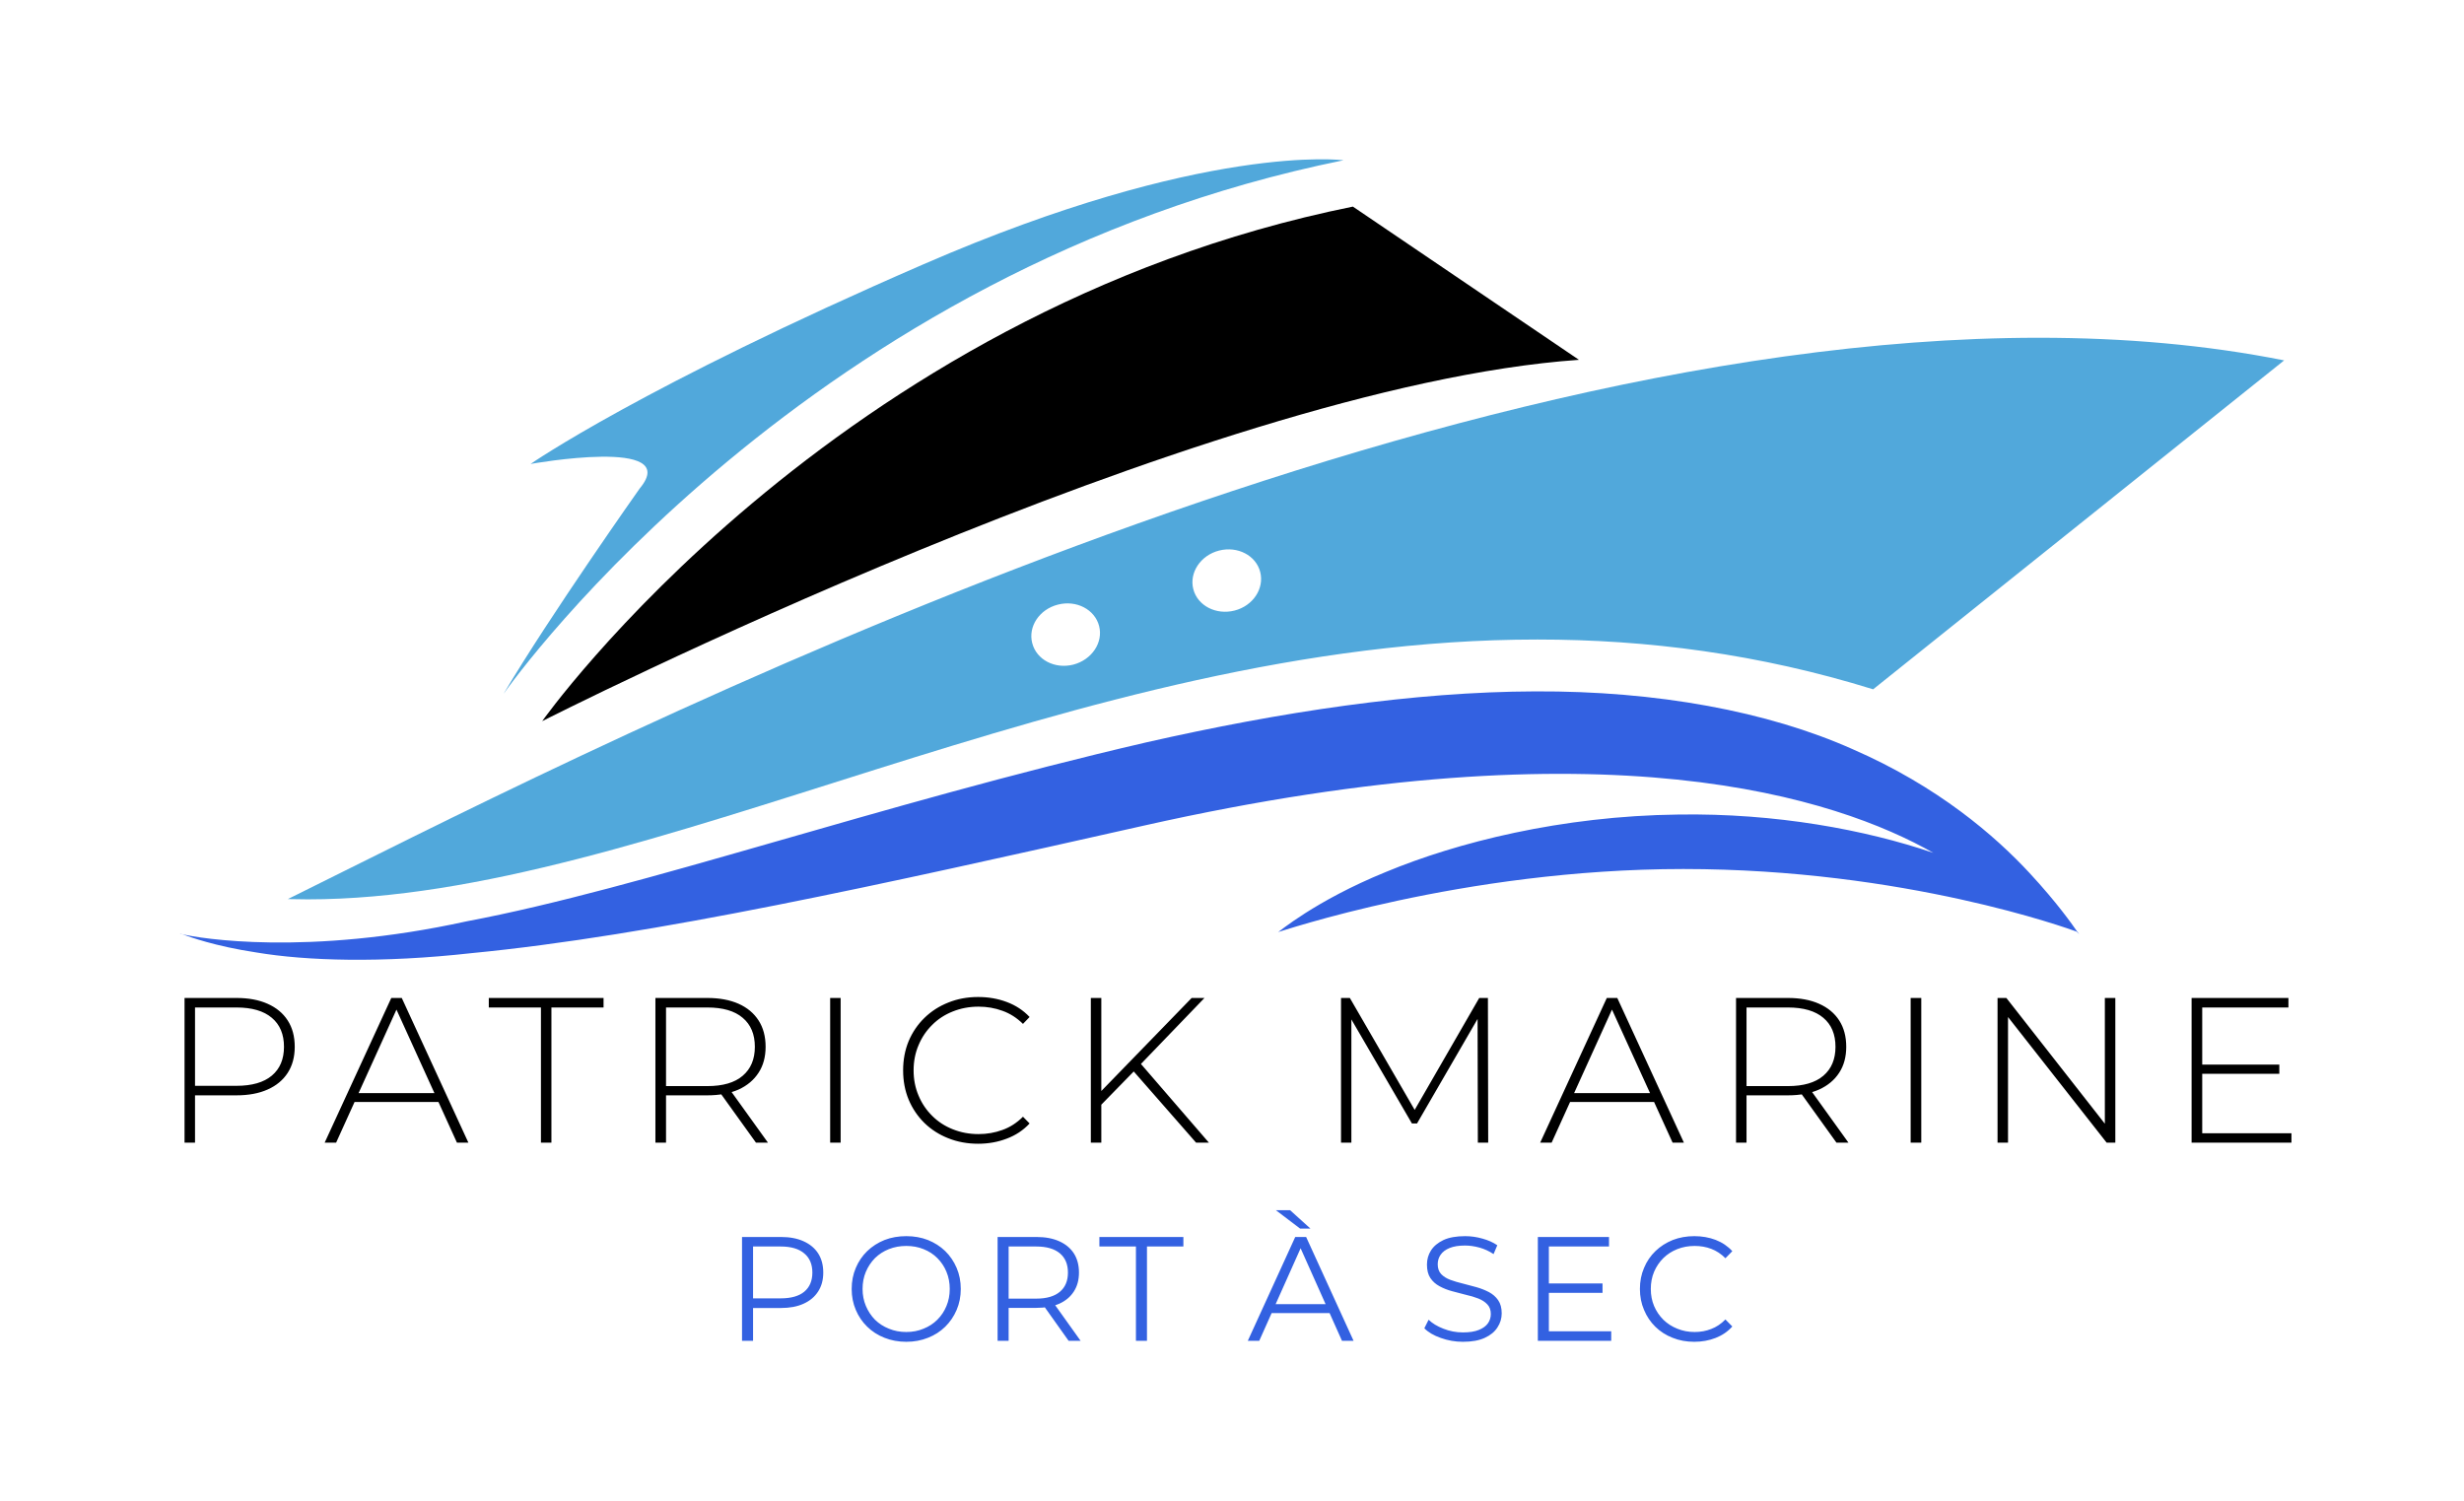
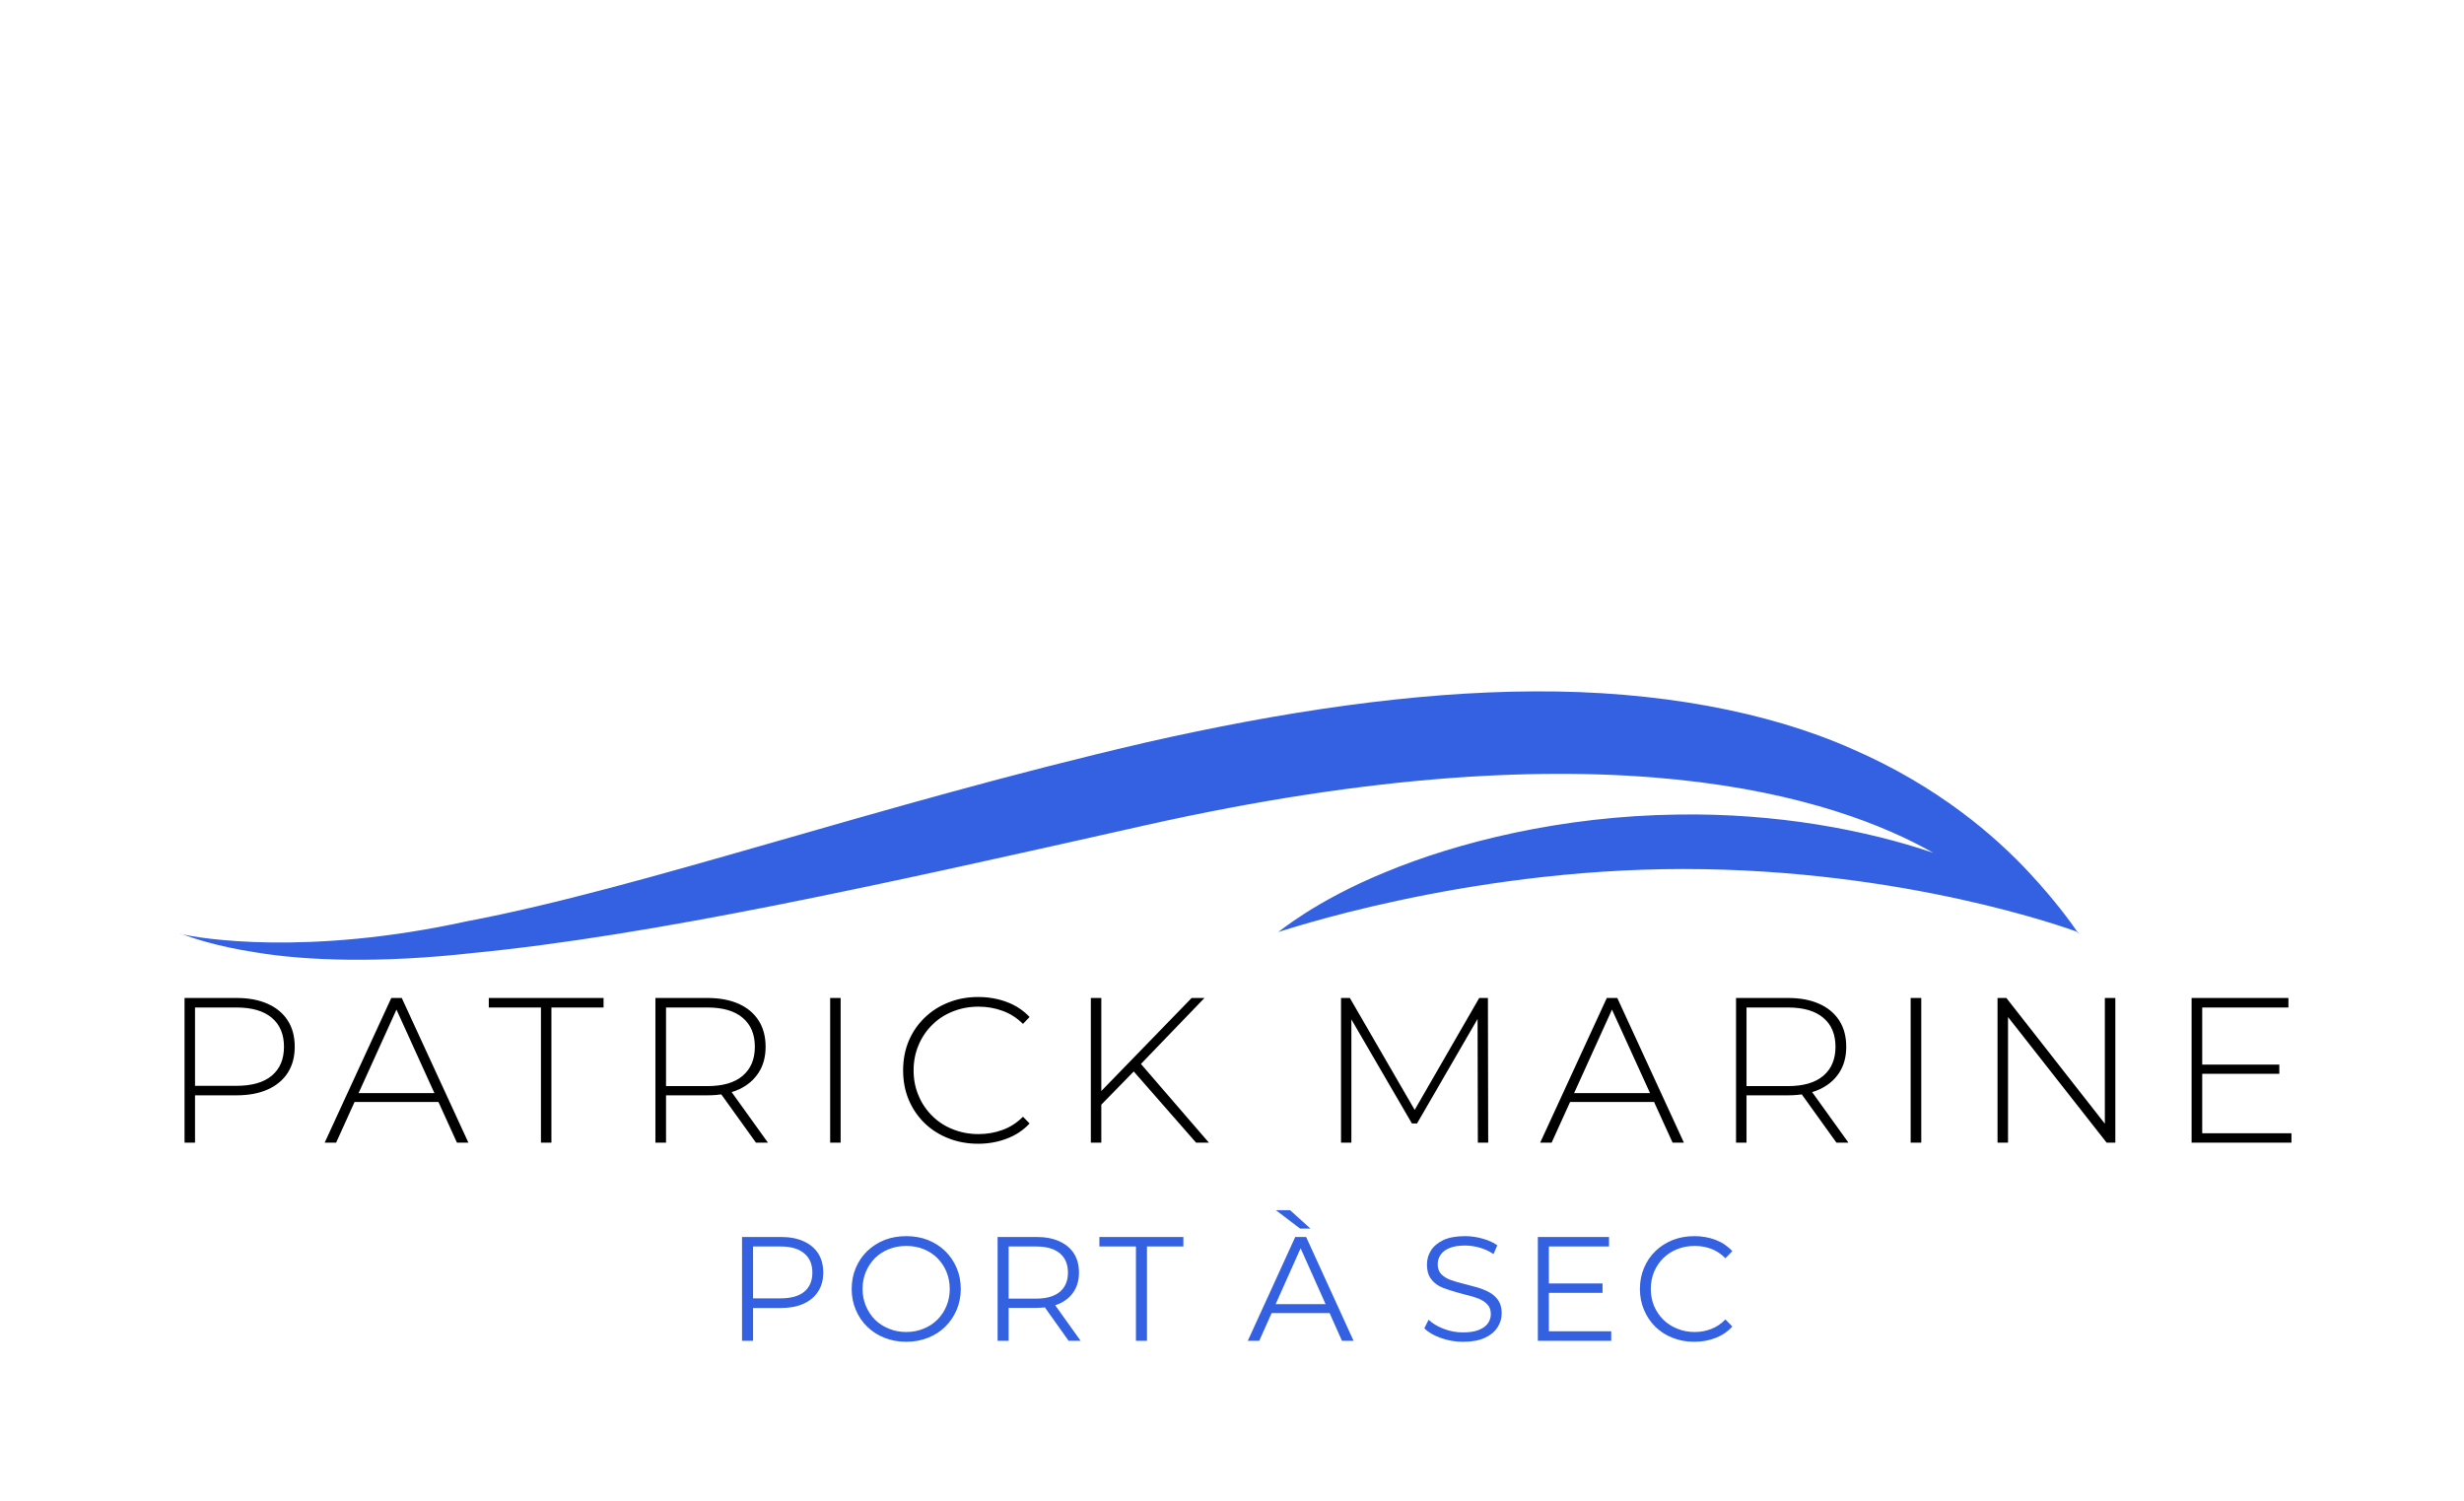
<svg xmlns="http://www.w3.org/2000/svg" version="1.1" viewBox="0 0 17.865 10.883">
  <g transform="matrix(1,0,0,1,1.155,7.229)">
    <g>
      <path d=" M 0.183 1.056 L 0.183 0.007 L 0.559 0.007 Q 0.691 0.007 0.785 0.049 Q 0.88 0.091 0.931 0.17 Q 0.982 0.249 0.982 0.361 Q 0.982 0.471 0.931 0.55 Q 0.88 0.629 0.785 0.671 Q 0.691 0.713 0.559 0.713 L 0.225 0.713 L 0.259 0.677 L 0.259 1.056 L 0.183 1.056 M 0.259 0.682 L 0.225 0.644 L 0.559 0.644 Q 0.728 0.644 0.816 0.57 Q 0.904 0.496 0.904 0.361 Q 0.904 0.225 0.816 0.151 Q 0.728 0.076 0.559 0.076 L 0.225 0.076 L 0.259 0.039 L 0.259 0.682 M 1.199 1.056 L 1.682 0.007 L 1.758 0.007 L 2.241 1.056 L 2.158 1.056 L 1.703 0.055 L 1.736 0.055 L 1.282 1.056 L 1.199 1.056 M 1.376 0.761 L 1.401 0.697 L 2.029 0.697 L 2.055 0.761 L 1.376 0.761 M 2.767 1.056 L 2.767 0.076 L 2.389 0.076 L 2.389 0.007 L 3.221 0.007 L 3.221 0.076 L 2.843 0.076 L 2.843 1.056 L 2.767 1.056 M 3.597 1.056 L 3.597 0.007 L 3.973 0.007 Q 4.105 0.007 4.2 0.049 Q 4.294 0.091 4.345 0.17 Q 4.396 0.249 4.396 0.361 Q 4.396 0.471 4.345 0.549 Q 4.294 0.628 4.2 0.671 Q 4.105 0.713 3.973 0.713 L 3.639 0.713 L 3.674 0.677 L 3.674 1.056 L 3.597 1.056 M 4.326 1.056 L 4.053 0.676 L 4.14 0.676 L 4.413 1.056 L 4.326 1.056 M 3.674 0.682 L 3.639 0.646 L 3.973 0.646 Q 4.143 0.646 4.23 0.571 Q 4.318 0.496 4.318 0.361 Q 4.318 0.225 4.23 0.151 Q 4.143 0.076 3.973 0.076 L 3.639 0.076 L 3.674 0.039 L 3.674 0.682 M 4.864 1.056 L 4.864 0.007 L 4.94 0.007 L 4.94 1.056 L 4.864 1.056 M 5.937 1.064 Q 5.82 1.064 5.72 1.024 Q 5.621 0.985 5.547 0.913 Q 5.474 0.841 5.433 0.744 Q 5.393 0.647 5.393 0.532 Q 5.393 0.417 5.433 0.32 Q 5.474 0.223 5.548 0.151 Q 5.622 0.079 5.721 0.04 Q 5.82 0 5.937 0 Q 6.048 0 6.144 0.036 Q 6.241 0.072 6.31 0.145 L 6.262 0.195 Q 6.195 0.129 6.113 0.1 Q 6.031 0.07 5.94 0.07 Q 5.84 0.07 5.753 0.105 Q 5.667 0.139 5.604 0.202 Q 5.54 0.265 5.505 0.349 Q 5.469 0.433 5.469 0.532 Q 5.469 0.631 5.505 0.715 Q 5.54 0.799 5.604 0.862 Q 5.667 0.925 5.753 0.959 Q 5.84 0.994 5.94 0.994 Q 6.031 0.994 6.113 0.964 Q 6.195 0.935 6.262 0.868 L 6.31 0.917 Q 6.241 0.991 6.144 1.027 Q 6.048 1.064 5.937 1.064 M 6.82 0.791 L 6.817 0.695 L 7.485 0.007 L 7.578 0.007 L 7.111 0.492 L 7.067 0.538 L 6.82 0.791 M 6.754 1.056 L 6.754 0.007 L 6.83 0.007 L 6.83 1.056 L 6.754 1.056 M 7.517 1.056 L 7.045 0.517 L 7.097 0.462 L 7.61 1.056 L 7.517 1.056 M 8.568 1.056 L 8.568 0.007 L 8.632 0.007 L 9.119 0.848 L 9.085 0.848 L 9.57 0.007 L 9.633 0.007 L 9.635 1.056 L 9.56 1.056 L 9.558 0.123 L 9.579 0.123 L 9.119 0.917 L 9.082 0.917 L 8.62 0.123 L 8.643 0.123 L 8.643 1.056 L 8.568 1.056 M 10.012 1.056 L 10.495 0.007 L 10.571 0.007 L 11.054 1.056 L 10.972 1.056 L 10.516 0.055 L 10.549 0.055 L 10.095 1.056 L 10.012 1.056 M 10.189 0.761 L 10.215 0.697 L 10.843 0.697 L 10.868 0.761 L 10.189 0.761 M 11.432 1.056 L 11.432 0.007 L 11.808 0.007 Q 11.94 0.007 12.034 0.049 Q 12.129 0.091 12.18 0.17 Q 12.231 0.249 12.231 0.361 Q 12.231 0.471 12.18 0.549 Q 12.129 0.628 12.034 0.671 Q 11.94 0.713 11.808 0.713 L 11.474 0.713 L 11.508 0.677 L 11.508 1.056 L 11.432 1.056 M 12.16 1.056 L 11.887 0.676 L 11.974 0.676 L 12.247 1.056 L 12.16 1.056 M 11.508 0.682 L 11.474 0.646 L 11.808 0.646 Q 11.977 0.646 12.065 0.571 Q 12.153 0.496 12.153 0.361 Q 12.153 0.225 12.065 0.151 Q 11.977 0.076 11.808 0.076 L 11.474 0.076 L 11.508 0.039 L 11.508 0.682 M 12.698 1.056 L 12.698 0.007 L 12.775 0.007 L 12.775 1.056 L 12.698 1.056 M 13.328 1.056 L 13.328 0.007 L 13.392 0.007 L 14.14 0.962 L 14.106 0.962 L 14.106 0.007 L 14.182 0.007 L 14.182 1.056 L 14.119 1.056 L 13.37 0.102 L 13.404 0.102 L 13.404 1.056 L 13.328 1.056 M 14.803 0.49 L 15.371 0.49 L 15.371 0.557 L 14.803 0.557 L 14.803 0.49 M 14.812 0.988 L 15.459 0.988 L 15.459 1.056 L 14.735 1.056 L 14.735 0.007 L 15.437 0.007 L 15.437 0.076 L 14.812 0.076 L 14.812 0.988" fill="#000000" fill-rule="nonzero" />
    </g>
    <g>
-       <path d=" M 4.225 2.493 L 4.225 1.74 L 4.507 1.74 Q 4.603 1.74 4.671 1.771 Q 4.74 1.802 4.777 1.859 Q 4.814 1.917 4.814 1.998 Q 4.814 2.078 4.777 2.135 Q 4.74 2.193 4.671 2.224 Q 4.603 2.255 4.507 2.255 L 4.269 2.255 L 4.305 2.218 L 4.305 2.493 L 4.225 2.493 M 4.305 2.224 L 4.269 2.185 L 4.505 2.185 Q 4.618 2.185 4.676 2.137 Q 4.735 2.088 4.735 1.998 Q 4.735 1.908 4.676 1.859 Q 4.618 1.809 4.505 1.809 L 4.269 1.809 L 4.305 1.771 L 4.305 2.224 M 5.416 2.5 Q 5.331 2.5 5.258 2.471 Q 5.186 2.443 5.132 2.39 Q 5.079 2.338 5.05 2.269 Q 5.02 2.199 5.02 2.117 Q 5.02 2.034 5.05 1.964 Q 5.079 1.895 5.132 1.843 Q 5.186 1.791 5.258 1.762 Q 5.33 1.734 5.416 1.734 Q 5.501 1.734 5.573 1.762 Q 5.645 1.791 5.698 1.842 Q 5.751 1.894 5.781 1.964 Q 5.811 2.034 5.811 2.117 Q 5.811 2.199 5.781 2.269 Q 5.751 2.339 5.698 2.391 Q 5.645 2.443 5.573 2.471 Q 5.501 2.5 5.416 2.5 M 5.416 2.429 Q 5.484 2.429 5.541 2.405 Q 5.599 2.382 5.641 2.34 Q 5.684 2.297 5.707 2.241 Q 5.731 2.184 5.731 2.117 Q 5.731 2.049 5.707 1.992 Q 5.684 1.936 5.641 1.893 Q 5.599 1.851 5.541 1.828 Q 5.484 1.805 5.416 1.805 Q 5.348 1.805 5.29 1.828 Q 5.232 1.851 5.189 1.893 Q 5.147 1.936 5.123 1.992 Q 5.099 2.049 5.099 2.117 Q 5.099 2.183 5.123 2.24 Q 5.147 2.297 5.189 2.34 Q 5.232 2.382 5.29 2.405 Q 5.348 2.429 5.416 2.429 M 6.078 2.493 L 6.078 1.74 L 6.36 1.74 Q 6.456 1.74 6.525 1.771 Q 6.594 1.802 6.631 1.859 Q 6.668 1.917 6.668 1.998 Q 6.668 2.078 6.631 2.135 Q 6.594 2.193 6.525 2.224 Q 6.456 2.254 6.36 2.254 L 6.123 2.254 L 6.158 2.218 L 6.158 2.493 L 6.078 2.493 M 6.593 2.493 L 6.399 2.22 L 6.485 2.22 L 6.68 2.493 L 6.593 2.493 M 6.158 2.224 L 6.123 2.187 L 6.358 2.187 Q 6.471 2.187 6.53 2.137 Q 6.588 2.088 6.588 1.998 Q 6.588 1.908 6.53 1.859 Q 6.471 1.809 6.358 1.809 L 6.123 1.809 L 6.158 1.771 L 6.158 2.224 M 7.081 2.493 L 7.081 1.809 L 6.816 1.809 L 6.816 1.74 L 7.425 1.74 L 7.425 1.809 L 7.161 1.809 L 7.161 2.493 L 7.081 2.493 M 7.892 2.493 L 8.236 1.74 L 8.315 1.74 L 8.659 2.493 L 8.575 2.493 L 8.259 1.786 L 8.291 1.786 L 7.975 2.493 L 7.892 2.493 M 8.028 2.292 L 8.051 2.227 L 8.489 2.227 L 8.513 2.292 L 8.028 2.292 M 8.271 1.679 L 8.096 1.546 L 8.199 1.546 L 8.346 1.679 L 8.271 1.679 M 9.452 2.5 Q 9.368 2.5 9.291 2.472 Q 9.214 2.445 9.172 2.402 L 9.203 2.34 Q 9.243 2.379 9.31 2.405 Q 9.378 2.432 9.452 2.432 Q 9.523 2.432 9.567 2.414 Q 9.612 2.396 9.633 2.366 Q 9.654 2.336 9.654 2.299 Q 9.654 2.255 9.629 2.229 Q 9.604 2.202 9.563 2.186 Q 9.522 2.17 9.472 2.159 Q 9.423 2.147 9.373 2.133 Q 9.324 2.12 9.282 2.097 Q 9.241 2.075 9.216 2.038 Q 9.191 2.001 9.191 1.94 Q 9.191 1.884 9.22 1.838 Q 9.25 1.791 9.311 1.762 Q 9.372 1.734 9.468 1.734 Q 9.531 1.734 9.594 1.752 Q 9.656 1.769 9.701 1.8 L 9.674 1.864 Q 9.626 1.832 9.572 1.817 Q 9.517 1.802 9.467 1.802 Q 9.399 1.802 9.355 1.82 Q 9.311 1.838 9.29 1.869 Q 9.269 1.899 9.269 1.938 Q 9.269 1.982 9.294 2.009 Q 9.32 2.036 9.361 2.051 Q 9.402 2.066 9.452 2.078 Q 9.501 2.09 9.55 2.104 Q 9.599 2.118 9.641 2.14 Q 9.682 2.162 9.707 2.198 Q 9.733 2.235 9.733 2.294 Q 9.733 2.349 9.702 2.396 Q 9.672 2.443 9.611 2.471 Q 9.549 2.5 9.452 2.5 M 10.066 2.077 L 10.464 2.077 L 10.464 2.145 L 10.066 2.145 L 10.066 2.077 M 10.075 2.424 L 10.527 2.424 L 10.527 2.493 L 9.995 2.493 L 9.995 1.74 L 10.511 1.74 L 10.511 1.809 L 10.075 1.809 L 10.075 2.424 M 11.129 2.5 Q 11.044 2.5 10.972 2.471 Q 10.9 2.443 10.847 2.391 Q 10.794 2.339 10.765 2.269 Q 10.735 2.199 10.735 2.117 Q 10.735 2.034 10.765 1.964 Q 10.794 1.894 10.848 1.842 Q 10.901 1.791 10.973 1.762 Q 11.045 1.734 11.13 1.734 Q 11.212 1.734 11.284 1.761 Q 11.356 1.789 11.405 1.843 L 11.355 1.894 Q 11.308 1.847 11.252 1.826 Q 11.197 1.805 11.132 1.805 Q 11.064 1.805 11.006 1.828 Q 10.948 1.851 10.905 1.893 Q 10.862 1.936 10.838 1.992 Q 10.814 2.049 10.814 2.117 Q 10.814 2.184 10.838 2.241 Q 10.862 2.297 10.905 2.34 Q 10.948 2.382 11.006 2.405 Q 11.064 2.429 11.132 2.429 Q 11.197 2.429 11.252 2.407 Q 11.308 2.386 11.355 2.338 L 11.405 2.389 Q 11.356 2.444 11.284 2.472 Q 11.212 2.5 11.129 2.5" fill="#3361e1" fill-rule="nonzero" />
+       <path d=" M 4.225 2.493 L 4.225 1.74 L 4.507 1.74 Q 4.603 1.74 4.671 1.771 Q 4.74 1.802 4.777 1.859 Q 4.814 1.917 4.814 1.998 Q 4.814 2.078 4.777 2.135 Q 4.74 2.193 4.671 2.224 Q 4.603 2.255 4.507 2.255 L 4.269 2.255 L 4.305 2.218 L 4.305 2.493 L 4.225 2.493 M 4.305 2.224 L 4.269 2.185 L 4.505 2.185 Q 4.618 2.185 4.676 2.137 Q 4.735 2.088 4.735 1.998 Q 4.735 1.908 4.676 1.859 Q 4.618 1.809 4.505 1.809 L 4.269 1.809 L 4.305 1.771 L 4.305 2.224 M 5.416 2.5 Q 5.331 2.5 5.258 2.471 Q 5.186 2.443 5.132 2.39 Q 5.079 2.338 5.05 2.269 Q 5.02 2.199 5.02 2.117 Q 5.02 2.034 5.05 1.964 Q 5.079 1.895 5.132 1.843 Q 5.186 1.791 5.258 1.762 Q 5.33 1.734 5.416 1.734 Q 5.501 1.734 5.573 1.762 Q 5.645 1.791 5.698 1.842 Q 5.751 1.894 5.781 1.964 Q 5.811 2.034 5.811 2.117 Q 5.811 2.199 5.781 2.269 Q 5.751 2.339 5.698 2.391 Q 5.645 2.443 5.573 2.471 Q 5.501 2.5 5.416 2.5 M 5.416 2.429 Q 5.484 2.429 5.541 2.405 Q 5.599 2.382 5.641 2.34 Q 5.684 2.297 5.707 2.241 Q 5.731 2.184 5.731 2.117 Q 5.731 2.049 5.707 1.992 Q 5.684 1.936 5.641 1.893 Q 5.599 1.851 5.541 1.828 Q 5.484 1.805 5.416 1.805 Q 5.348 1.805 5.29 1.828 Q 5.232 1.851 5.189 1.893 Q 5.147 1.936 5.123 1.992 Q 5.099 2.049 5.099 2.117 Q 5.099 2.183 5.123 2.24 Q 5.147 2.297 5.189 2.34 Q 5.232 2.382 5.29 2.405 Q 5.348 2.429 5.416 2.429 M 6.078 2.493 L 6.078 1.74 L 6.36 1.74 Q 6.456 1.74 6.525 1.771 Q 6.594 1.802 6.631 1.859 Q 6.668 1.917 6.668 1.998 Q 6.668 2.078 6.631 2.135 Q 6.594 2.193 6.525 2.224 Q 6.456 2.254 6.36 2.254 L 6.123 2.254 L 6.158 2.218 L 6.158 2.493 L 6.078 2.493 M 6.593 2.493 L 6.399 2.22 L 6.485 2.22 L 6.68 2.493 L 6.593 2.493 M 6.158 2.224 L 6.123 2.187 L 6.358 2.187 Q 6.471 2.187 6.53 2.137 Q 6.588 2.088 6.588 1.998 Q 6.588 1.908 6.53 1.859 Q 6.471 1.809 6.358 1.809 L 6.123 1.809 L 6.158 1.771 L 6.158 2.224 M 7.081 2.493 L 7.081 1.809 L 6.816 1.809 L 6.816 1.74 L 7.425 1.74 L 7.425 1.809 L 7.161 1.809 L 7.161 2.493 L 7.081 2.493 M 7.892 2.493 L 8.236 1.74 L 8.315 1.74 L 8.659 2.493 L 8.575 2.493 L 8.259 1.786 L 8.291 1.786 L 7.975 2.493 L 7.892 2.493 M 8.028 2.292 L 8.051 2.227 L 8.489 2.227 L 8.513 2.292 L 8.028 2.292 M 8.271 1.679 L 8.096 1.546 L 8.199 1.546 L 8.346 1.679 L 8.271 1.679 M 9.452 2.5 Q 9.368 2.5 9.291 2.472 Q 9.214 2.445 9.172 2.402 L 9.203 2.34 Q 9.243 2.379 9.31 2.405 Q 9.378 2.432 9.452 2.432 Q 9.523 2.432 9.567 2.414 Q 9.612 2.396 9.633 2.366 Q 9.654 2.336 9.654 2.299 Q 9.654 2.255 9.629 2.229 Q 9.604 2.202 9.563 2.186 Q 9.522 2.17 9.472 2.159 Q 9.324 2.12 9.282 2.097 Q 9.241 2.075 9.216 2.038 Q 9.191 2.001 9.191 1.94 Q 9.191 1.884 9.22 1.838 Q 9.25 1.791 9.311 1.762 Q 9.372 1.734 9.468 1.734 Q 9.531 1.734 9.594 1.752 Q 9.656 1.769 9.701 1.8 L 9.674 1.864 Q 9.626 1.832 9.572 1.817 Q 9.517 1.802 9.467 1.802 Q 9.399 1.802 9.355 1.82 Q 9.311 1.838 9.29 1.869 Q 9.269 1.899 9.269 1.938 Q 9.269 1.982 9.294 2.009 Q 9.32 2.036 9.361 2.051 Q 9.402 2.066 9.452 2.078 Q 9.501 2.09 9.55 2.104 Q 9.599 2.118 9.641 2.14 Q 9.682 2.162 9.707 2.198 Q 9.733 2.235 9.733 2.294 Q 9.733 2.349 9.702 2.396 Q 9.672 2.443 9.611 2.471 Q 9.549 2.5 9.452 2.5 M 10.066 2.077 L 10.464 2.077 L 10.464 2.145 L 10.066 2.145 L 10.066 2.077 M 10.075 2.424 L 10.527 2.424 L 10.527 2.493 L 9.995 2.493 L 9.995 1.74 L 10.511 1.74 L 10.511 1.809 L 10.075 1.809 L 10.075 2.424 M 11.129 2.5 Q 11.044 2.5 10.972 2.471 Q 10.9 2.443 10.847 2.391 Q 10.794 2.339 10.765 2.269 Q 10.735 2.199 10.735 2.117 Q 10.735 2.034 10.765 1.964 Q 10.794 1.894 10.848 1.842 Q 10.901 1.791 10.973 1.762 Q 11.045 1.734 11.13 1.734 Q 11.212 1.734 11.284 1.761 Q 11.356 1.789 11.405 1.843 L 11.355 1.894 Q 11.308 1.847 11.252 1.826 Q 11.197 1.805 11.132 1.805 Q 11.064 1.805 11.006 1.828 Q 10.948 1.851 10.905 1.893 Q 10.862 1.936 10.838 1.992 Q 10.814 2.049 10.814 2.117 Q 10.814 2.184 10.838 2.241 Q 10.862 2.297 10.905 2.34 Q 10.948 2.382 11.006 2.405 Q 11.064 2.429 11.132 2.429 Q 11.197 2.429 11.252 2.407 Q 11.308 2.386 11.355 2.338 L 11.405 2.389 Q 11.356 2.444 11.284 2.472 Q 11.212 2.5 11.129 2.5" fill="#3361e1" fill-rule="nonzero" />
    </g>
    <g clip-path="url(#SvgjsClipPath1003)">
      <g clip-path="url(#a99a7303f-085c-4a46-8392-25f0774ad6137693f88b-beaf-44af-bbc1-7ea4a89414a0)">
-         <path d=" M 8.654 -5.731 C 4.873 -4.966 2.776 -2 2.776 -2 C 2.776 -2 7.553 -4.429 10.293 -4.62 Z" fill="#000000" transform="matrix(1,0,0,1,0,0)" fill-rule="nonzero" />
-       </g>
+         </g>
      <g clip-path="url(#a99a7303f-085c-4a46-8392-25f0774ad6137693f88b-beaf-44af-bbc1-7ea4a89414a0)">
-         <path d=" M 15.406 -4.616 C 14.839 -4.729 14.243 -4.78 13.628 -4.78 C 8.827 -4.78 2.87 -1.667 0.932 -0.71 C 0.979 -0.709 1.027 -0.708 1.076 -0.708 C 3.552 -0.708 6.613 -2.592 9.992 -2.592 C 10.787 -2.592 11.599 -2.488 12.426 -2.231 Z M 6.627 -2.41 C 6.493 -2.376 6.36 -2.445 6.329 -2.566 C 6.298 -2.686 6.381 -2.811 6.515 -2.845 C 6.649 -2.88 6.783 -2.81 6.814 -2.69 C 6.845 -2.57 6.761 -2.445 6.627 -2.41 M 7.796 -2.802 C 7.662 -2.768 7.528 -2.837 7.497 -2.957 C 7.466 -3.077 7.55 -3.203 7.684 -3.237 C 7.818 -3.271 7.951 -3.202 7.982 -3.082 C 8.013 -2.962 7.93 -2.836 7.796 -2.802" fill="#51a8db" transform="matrix(1,0,0,1,0,0)" fill-rule="nonzero" />
-       </g>
+         </g>
      <g clip-path="url(#a99a7303f-085c-4a46-8392-25f0774ad6137693f88b-beaf-44af-bbc1-7ea4a89414a0)">
        <path d=" M 0.167 -0.455 C 0.156 -0.459 0.15 -0.461 0.15 -0.46 C 0.149 -0.459 0.155 -0.458 0.167 -0.455" fill="#3361e1" transform="matrix(1,0,0,1,0,0)" fill-rule="nonzero" />
      </g>
      <g clip-path="url(#a99a7303f-085c-4a46-8392-25f0774ad6137693f88b-beaf-44af-bbc1-7ea4a89414a0)">
        <path d=" M 13.908 -0.472 C 13.91 -0.471 13.911 -0.471 13.911 -0.471 C 13.911 -0.471 13.909 -0.472 13.905 -0.475 C 13.868 -0.528 13.761 -0.682 13.561 -0.898 C 13.312 -1.167 12.896 -1.528 12.277 -1.797 C 11.663 -2.071 10.858 -2.22 9.976 -2.216 C 9.092 -2.213 8.134 -2.068 7.155 -1.846 C 5.198 -1.392 3.502 -0.789 2.23 -0.549 C 1.068 -0.294 0.288 -0.426 0.167 -0.455 C 0.22 -0.436 0.4 -0.369 0.703 -0.323 C 1.067 -0.262 1.608 -0.245 2.264 -0.318 C 3.583 -0.446 5.214 -0.81 7.14 -1.243 C 10.512 -2.001 12.166 -1.44 12.863 -1.045 C 12.369 -1.213 11.72 -1.334 11.014 -1.323 C 10.164 -1.313 9.407 -1.12 8.894 -0.907 C 8.376 -0.696 8.113 -0.467 8.112 -0.471 C 8.114 -0.468 9.442 -0.928 11.05 -0.928 C 12.658 -0.928 13.846 -0.494 13.902 -0.474 C 13.914 -0.462 13.92 -0.455 13.92 -0.455 C 13.92 -0.455 13.916 -0.461 13.908 -0.472" fill="#3361e1" transform="matrix(1,0,0,1,0,0)" fill-rule="nonzero" />
      </g>
      <g clip-path="url(#a99a7303f-085c-4a46-8392-25f0774ad6137693f88b-beaf-44af-bbc1-7ea4a89414a0)">
-         <path d=" M 5.541 -5.313 C 3.499 -4.427 2.692 -3.865 2.692 -3.865 C 2.692 -3.865 3.798 -4.064 3.483 -3.687 C 3.483 -3.687 2.833 -2.767 2.496 -2.198 C 2.584 -2.324 4.716 -5.284 8.586 -6.067 C 8.586 -6.067 7.583 -6.2 5.541 -5.313" fill="#51a8db" transform="matrix(1,0,0,1,0,0)" fill-rule="nonzero" />
-       </g>
+         </g>
    </g>
  </g>
  <defs>
    <clipPath id="SvgjsClipPath1003">
      <path d=" M 0.15 -6.074 h 15.256 v 5.804 h -15.256 Z" />
    </clipPath>
    <clipPath id="a99a7303f-085c-4a46-8392-25f0774ad6137693f88b-beaf-44af-bbc1-7ea4a89414a0">
      <path d=" M 0.15 -0.27 L 15.406 -0.27 L 15.406 -6.074 L 0.15 -6.074 Z" />
    </clipPath>
  </defs>
</svg>